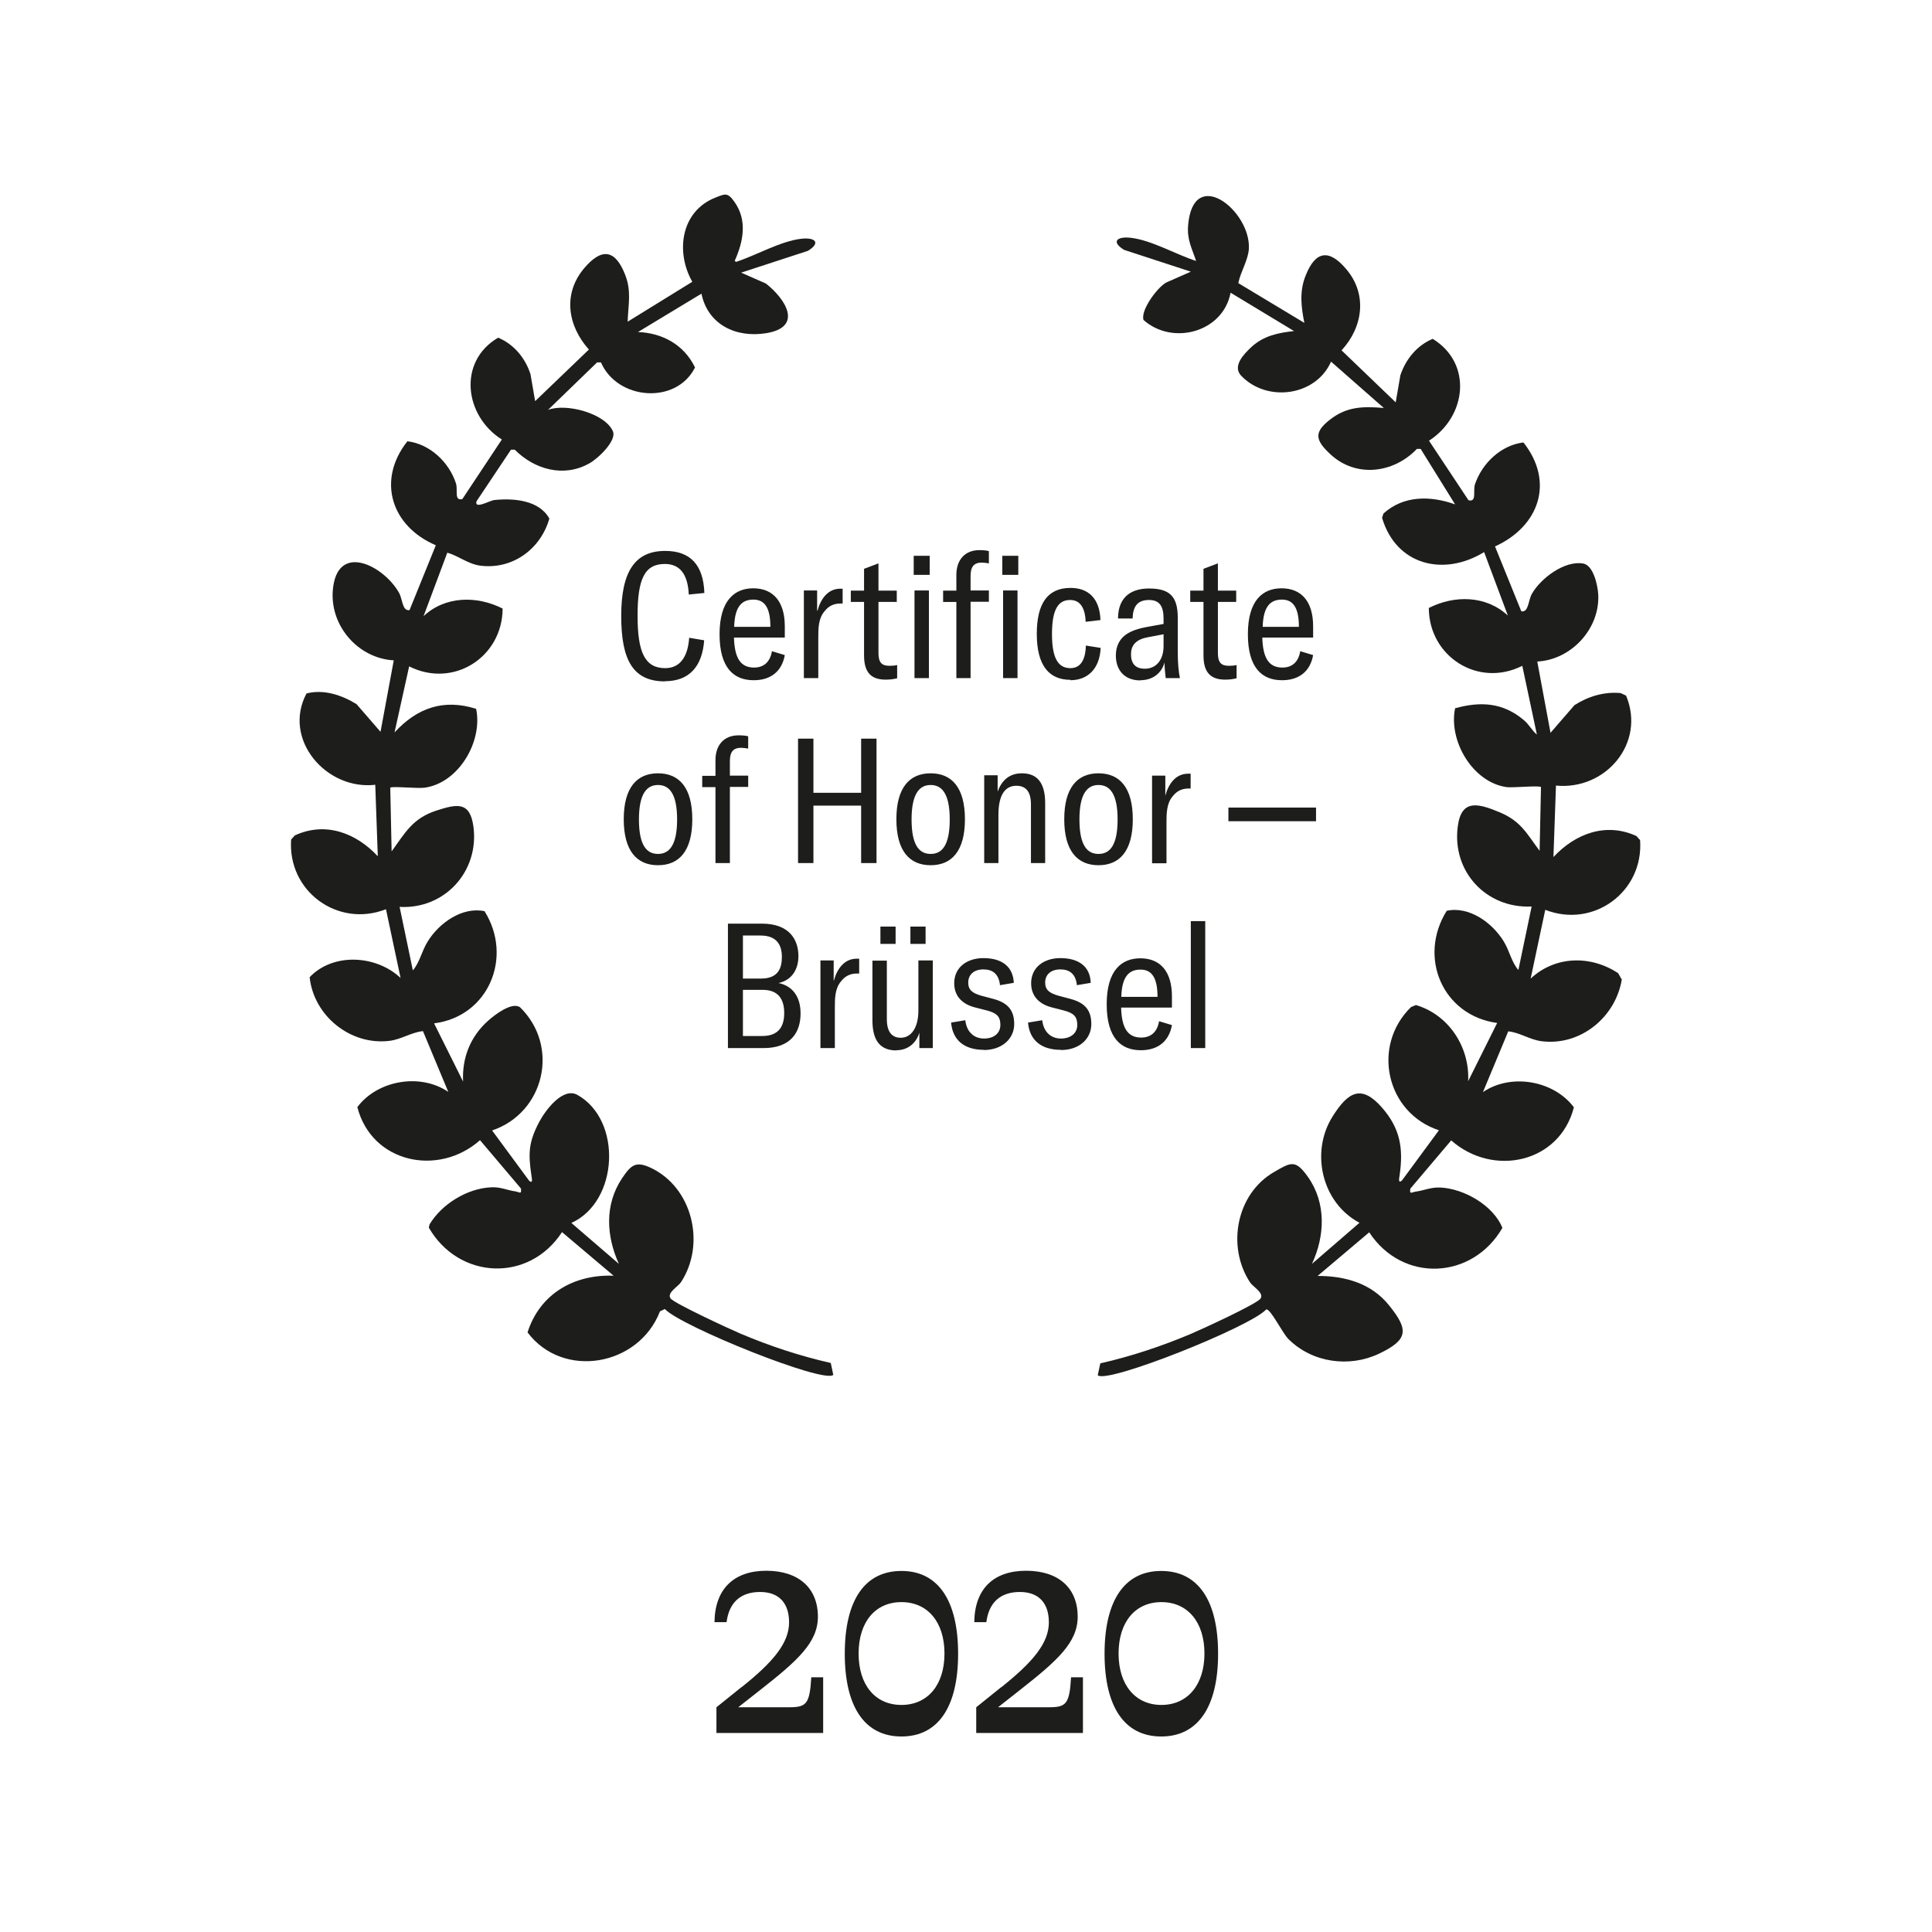
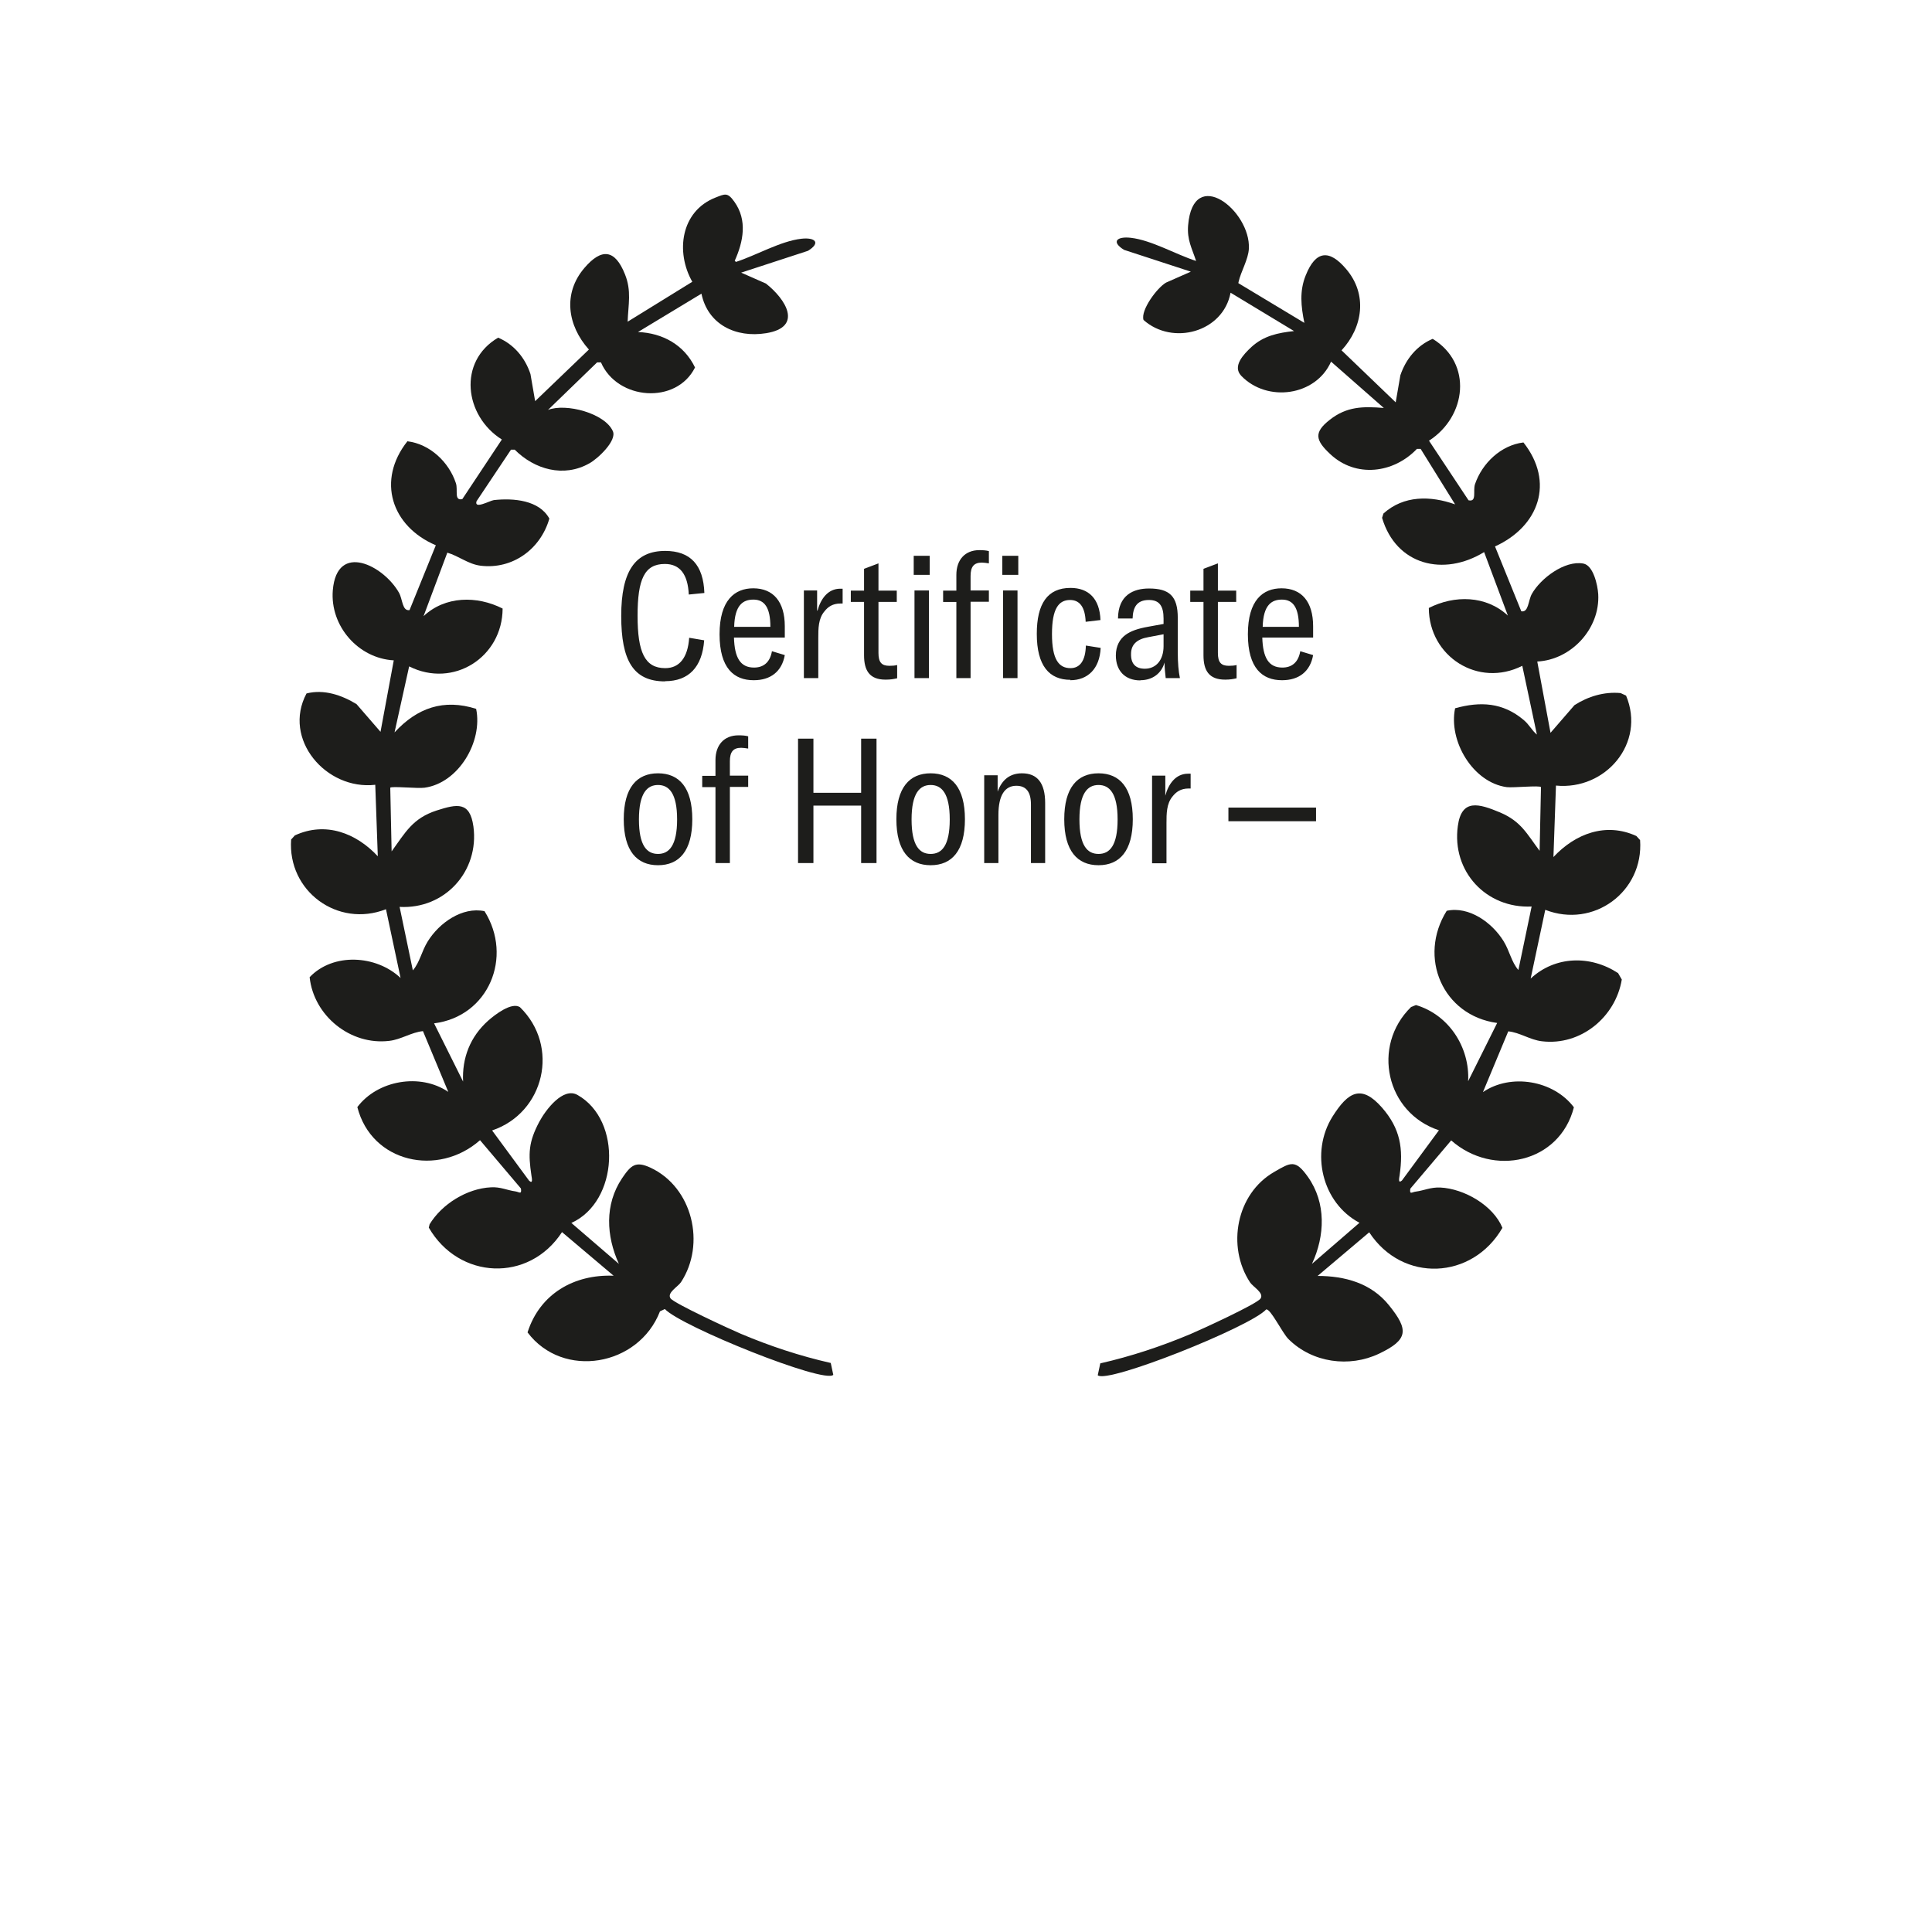
<svg xmlns="http://www.w3.org/2000/svg" viewBox="0 0 99.21 99.21" version="1.1" id="Ebene_1">
  <defs>
    <style>
      .st0 {
        fill: #1d1d1b;
      }
    </style>
  </defs>
  <path d="M37.79,13.45c1.03-.33,2.29-1.07,3.36-1.19.7-.08,1.02.2.34.62l-3.43,1.12,1.27.56c1.02.8,1.93,2.24.01,2.55-1.55.25-2.99-.44-3.32-2.03l-3.26,1.97c1.27.05,2.37.66,2.93,1.82-.96,1.92-3.99,1.68-4.83-.26h-.2s-2.52,2.44-2.52,2.44c.92-.36,2.92.17,3.33,1.09.22.49-.78,1.42-1.2,1.65-1.32.75-2.82.32-3.84-.7h-.19s-1.77,2.65-1.77,2.65c-.13.43.68-.03.89-.06,1.01-.11,2.33,0,2.85.95-.45,1.57-1.89,2.62-3.53,2.42-.64-.08-1.12-.5-1.71-.67l-1.22,3.26c1.11-1.04,2.74-1.06,4.06-.39-.01,2.5-2.53,4.11-4.8,2.97l-.75,3.39c1.16-1.26,2.52-1.74,4.19-1.21.35,1.68-.9,3.81-2.65,4.05-.35.05-1.7-.09-1.76,0l.07,3.27c.71-.98,1.08-1.7,2.31-2.1,1.06-.34,1.71-.47,1.89.82.31,2.3-1.47,4.26-3.79,4.13l.68,3.26c.36-.42.45-.98.76-1.48.59-.96,1.78-1.8,2.92-1.56,1.48,2.35.21,5.41-2.59,5.76l1.49,2.99c-.06-1.22.37-2.31,1.29-3.13.34-.3,1.2-.97,1.63-.69,2.06,2.01,1.26,5.42-1.43,6.33l1.9,2.58c.21.19.14-.13.12-.26-.17-1.14-.15-1.72.4-2.76.33-.62,1.23-1.81,1.97-1.38,2.3,1.3,2.11,5.47-.32,6.57l2.44,2.1c-.65-1.43-.74-3.04.16-4.39.46-.68.7-.9,1.46-.55,2.17,1.01,2.85,3.93,1.57,5.88-.16.24-.73.54-.54.83.16.25,3.11,1.61,3.61,1.82,1.49.63,3.03,1.14,4.62,1.5l.13.61c-.47.47-7.82-2.49-8.65-3.38l-.25.12c-1.09,2.82-4.98,3.5-6.8,1.08.63-1.98,2.39-2.99,4.42-2.91l-2.65-2.24c-1.7,2.61-5.3,2.44-6.84-.23l.04-.17c.63-1.04,1.92-1.84,3.15-1.9.49-.03.82.15,1.26.21.19.03.33.18.28-.15l-2.1-2.48c-2.15,1.9-5.57,1.16-6.3-1.7,1.04-1.38,3.23-1.76,4.67-.78l-1.3-3.12c-.6.06-1.12.43-1.73.5-2,.24-3.88-1.29-4.09-3.27,1.21-1.27,3.42-1.14,4.67.04l-.75-3.53c-2.48.97-5.06-.93-4.87-3.58l.19-.21c1.58-.73,3.15-.12,4.26,1.07l-.13-3.67c-2.53.29-4.78-2.35-3.53-4.69.9-.23,1.82.09,2.57.55l1.23,1.42.68-3.67c-1.82-.1-3.28-1.76-3.13-3.6.21-2.51,2.62-1.26,3.4.13.19.34.16.95.54.89l1.35-3.33c-2.28-.97-3.05-3.33-1.46-5.34,1.15.14,2.13,1.06,2.49,2.15.12.35-.11.92.33.82l2.03-3.06c-1.93-1.22-2.27-4.01-.19-5.23.81.34,1.39,1.04,1.66,1.87l.24,1.39,2.76-2.65c-1.1-1.23-1.35-2.88-.23-4.19.88-1.03,1.57-.96,2.08.32.35.86.17,1.56.14,2.44l3.32-2.05c-.87-1.53-.59-3.62,1.18-4.32.51-.2.63-.28.98.21.68.95.46,2.05.02,3.03" class="st0" />
  <path d="M63.59,14.54l3.39,2.04c-.17-.84-.26-1.63.07-2.44.51-1.28,1.21-1.35,2.08-.32,1.1,1.29.86,2.98-.24,4.17l2.78,2.67.24-1.39c.28-.83.85-1.53,1.66-1.87,2.06,1.26,1.74,3.99-.19,5.23l2.03,3.06c.44.1.22-.47.33-.82.37-1.09,1.34-2.01,2.49-2.15,1.61,2.04.8,4.31-1.46,5.34l1.35,3.33c.38.07.35-.55.54-.89.45-.8,1.69-1.74,2.65-1.56.51.1.73,1.1.76,1.57.1,1.77-1.38,3.37-3.13,3.46l.68,3.66,1.23-1.42c.7-.45,1.53-.7,2.37-.62l.28.13c1.02,2.44-1.05,4.87-3.6,4.62l-.13,3.67c1.12-1.2,2.69-1.8,4.26-1.08l.19.21c.19,2.65-2.39,4.55-4.87,3.58l-.75,3.53c1.26-1.17,3.07-1.21,4.49-.28l.19.33c-.32,1.93-2.11,3.41-4.1,3.17-.61-.07-1.13-.45-1.73-.51l-1.3,3.12c1.44-.98,3.63-.6,4.67.78-.73,2.86-4.15,3.6-6.3,1.7l-2.1,2.48c-.05.33.09.17.28.15.44-.06.76-.23,1.26-.21,1.23.06,2.72.92,3.19,2.07-1.54,2.67-5.13,2.84-6.84.23l-2.65,2.24c1.4,0,2.75.37,3.66,1.5,1.02,1.26,1.01,1.77-.5,2.49-1.53.73-3.43.47-4.65-.74-.32-.31-.92-1.57-1.15-1.53-.82.9-8.19,3.84-8.65,3.38l.13-.61c1.58-.36,3.12-.87,4.62-1.5.52-.22,3.43-1.55,3.61-1.83.19-.29-.38-.59-.54-.83-1.21-1.84-.71-4.55,1.24-5.67.86-.5,1.09-.65,1.73.25.95,1.34.88,3.03.21,4.47l2.44-2.11c-1.93-1.02-2.54-3.62-1.38-5.46.8-1.27,1.48-1.66,2.54-.45.94,1.08,1.1,2.1.9,3.48-.02.13-.09.44.12.26l1.9-2.58c-2.71-.89-3.48-4.33-1.43-6.33l.25-.1c1.69.5,2.77,2.17,2.68,3.91l1.49-2.99c-2.8-.38-4.08-3.38-2.59-5.76,1.14-.25,2.33.6,2.92,1.56.31.5.4,1.07.76,1.48l.68-3.26c-2.33.11-4.11-1.8-3.79-4.13.19-1.43,1.09-1.15,2.17-.7,1.08.46,1.37,1.09,2.03,1.97l.07-3.27c-.06-.1-1.41.04-1.76,0-1.74-.24-3-2.37-2.65-4.05,1.3-.36,2.45-.3,3.52.6.29.24.42.54.68.75l-.75-3.53c-2.26,1.14-4.79-.47-4.8-2.97,1.32-.67,2.94-.65,4.06.39l-1.22-3.26c-2.07,1.27-4.52.68-5.24-1.76l.07-.22c1.04-.94,2.42-.92,3.68-.47l-1.77-2.85h-.19c-1.2,1.26-3.14,1.5-4.45.27-.76-.71-.86-1.11-.03-1.76.87-.69,1.72-.7,2.78-.61l-2.71-2.38c-.78,1.77-3.28,2.11-4.61.73-.47-.49.11-1.1.53-1.49.63-.57,1.35-.72,2.18-.81l-3.26-1.97c-.38,2.03-2.98,2.73-4.47,1.4-.16-.5.7-1.66,1.16-1.92l1.27-.56-3.43-1.12c-.68-.42-.36-.7.34-.62,1.07.12,2.33.86,3.36,1.19-.22-.67-.47-1.08-.41-1.83.26-3.1,3.22-.75,3.12,1.2-.03.56-.41,1.17-.53,1.71" class="st0" />
-   <path d="M57.44,84.91c0-1.61.85-2.64,2.2-2.64s2.21,1.03,2.21,2.64-.87,2.64-2.21,2.64-2.2-1.03-2.2-2.64M59.63,80.67c-1.88,0-2.91,1.51-2.91,4.25s1.03,4.25,2.91,4.25,2.92-1.51,2.92-4.25-1.03-4.25-2.92-4.25M51.41,86.64l-1.28,1.03v1.32h5.48v-2.86h-.61c-.08,1.39-.26,1.54-1.15,1.54h-2.6l1.13-.89c1.94-1.52,2.96-2.45,2.96-3.76,0-1.48-.99-2.36-2.65-2.36s-2.64.92-2.66,2.64h.62c.13-1.02.73-1.55,1.72-1.55s1.49.59,1.49,1.56c0,1.06-.82,2.04-2.44,3.33M44.09,84.91c0-1.61.85-2.64,2.2-2.64s2.21,1.03,2.21,2.64-.86,2.64-2.21,2.64-2.2-1.03-2.2-2.64M46.29,80.67c-1.89,0-2.91,1.51-2.91,4.25s1.03,4.25,2.91,4.25,2.91-1.51,2.91-4.25-1.03-4.25-2.91-4.25M38.07,86.64l-1.28,1.03v1.32h5.48v-2.86h-.61c-.08,1.39-.26,1.54-1.15,1.54h-2.6l1.13-.89c1.94-1.52,2.96-2.45,2.96-3.76,0-1.48-1-2.36-2.65-2.36s-2.64.92-2.66,2.64h.62c.13-1.02.73-1.55,1.72-1.55s1.49.59,1.49,1.56c0,1.06-.82,2.04-2.44,3.33" class="st0" />
-   <path d="M61.89,47.3h-.74v6.52h.74v-6.52ZM59.44,51.19h-1.86c.03-1.13.46-1.4.99-1.4.57,0,.87.41.87,1.4M58.59,53.93c.85,0,1.44-.44,1.59-1.29l-.66-.2c-.1.58-.44.84-.92.84-.7,0-1-.5-1.03-1.54h2.61v-.58c0-1.26-.59-1.95-1.62-1.95-.96,0-1.73.61-1.73,2.36s.75,2.36,1.75,2.36M54.48,53.92c.97,0,1.56-.6,1.56-1.33,0-.68-.29-1.08-1.05-1.29l-.64-.17c-.46-.13-.68-.3-.68-.67,0-.43.31-.68.78-.68s.79.23.85.81l.71-.12c-.03-.86-.64-1.27-1.56-1.27-.85,0-1.5.48-1.5,1.29,0,.65.4,1.07,1.06,1.24l.66.17c.47.13.65.31.65.73s-.33.7-.84.7c-.54,0-.9-.37-.96-.94l-.73.12c.08.93.71,1.4,1.68,1.4M50.51,53.92c.97,0,1.57-.6,1.57-1.33,0-.68-.29-1.08-1.05-1.29l-.64-.17c-.46-.13-.67-.3-.67-.67,0-.43.31-.68.78-.68s.79.23.85.81l.71-.12c-.04-.86-.64-1.27-1.56-1.27-.85,0-1.5.48-1.5,1.29,0,.65.4,1.07,1.06,1.24l.66.17c.47.13.65.31.65.73s-.32.7-.84.7c-.54,0-.9-.37-.96-.94l-.73.12c.08.93.71,1.4,1.68,1.4M45.21,48.47h.78v-.89h-.78v.89ZM46.75,48.47h.78v-.89h-.78v.89ZM46.04,53.93c.57,0,1.01-.36,1.17-.9v.79h.69v-4.5h-.74v2.57c0,.86-.35,1.4-.91,1.4-.46,0-.71-.32-.71-.95v-3.01h-.74v3.05c0,.91.29,1.56,1.23,1.56M42.81,50.35v-1.03h-.68v4.5h.74v-2.06c0-.48,0-1,.32-1.37.18-.23.42-.4.83-.4h.1v-.76s-.08,0-.13,0c-.64,0-1.01.53-1.17,1.13M40.15,49.14c0,.58-.19,1.11-1.07,1.11h-.93v-2.21h.9c.86,0,1.1.51,1.1,1.1M39.14,53.2h-.99v-2.37h1.02c.8,0,1.1.49,1.1,1.19,0,.66-.26,1.18-1.13,1.18M37.37,53.82h1.84c1.4,0,1.9-.81,1.9-1.78,0-.86-.41-1.41-1.13-1.56.69-.15,1.02-.71,1.02-1.38,0-.86-.48-1.67-1.87-1.67h-1.75v6.39Z" class="st0" />
  <path d="M63.08,42.17h4.5v-.7h-4.5v.7ZM59.84,40.85v-1.02h-.68v4.5h.74v-2.06c0-.48,0-1,.31-1.37.18-.23.42-.41.83-.41h.1v-.76s-.08,0-.13,0c-.64,0-1.01.53-1.17,1.13M56.41,43.85c-.57,0-.98-.42-.98-1.77s.42-1.77.98-1.77.98.42.98,1.77-.41,1.77-.98,1.77M56.41,44.43c1.09,0,1.76-.74,1.76-2.36s-.67-2.36-1.76-2.36-1.76.74-1.76,2.36.67,2.36,1.76,2.36M50.53,44.32h.74v-2.48c0-1,.33-1.49.92-1.49.5,0,.75.31.75.96v3.01h.73v-3.08c0-1.03-.4-1.53-1.19-1.53-.6,0-1.02.31-1.25.94v-.84h-.69v4.5ZM47.79,43.85c-.57,0-.98-.42-.98-1.77s.42-1.77.98-1.77.98.42.98,1.77-.41,1.77-.98,1.77M47.79,44.43c1.09,0,1.76-.74,1.76-2.36s-.67-2.36-1.76-2.36-1.76.74-1.76,2.36.67,2.36,1.76,2.36M45.01,37.93h-.79v2.78h-2.45v-2.78h-.79v6.39h.79v-2.95h2.45v2.95h.79v-6.39ZM36.74,44.32h.74v-3.91h.94v-.58h-.94v-.74c0-.48.17-.69.58-.69.11,0,.23.02.36.04v-.63c-.14-.04-.31-.05-.5-.05-.73,0-1.18.49-1.18,1.27v.81h-.68v.58h.68v3.91ZM33.79,43.85c-.57,0-.98-.42-.98-1.77s.42-1.77.98-1.77.98.42.98,1.77-.42,1.77-.98,1.77M33.79,44.43c1.09,0,1.76-.74,1.76-2.36s-.67-2.36-1.76-2.36-1.76.74-1.76,2.36.67,2.36,1.76,2.36" class="st0" />
  <path d="M66.7,32.19h-1.86c.03-1.13.46-1.4.99-1.4.57,0,.87.41.87,1.4M65.84,34.93c.85,0,1.44-.44,1.59-1.29l-.66-.2c-.1.58-.44.84-.92.84-.7,0-1-.5-1.03-1.54h2.61v-.58c0-1.26-.59-1.95-1.62-1.95-.96,0-1.73.61-1.73,2.36s.75,2.36,1.75,2.36M62.92,34.9c.24,0,.41-.03.58-.07v-.68c-.13.03-.23.04-.4.04-.4,0-.56-.18-.56-.66v-2.62h.94v-.58h-.94v-1.4l-.74.28v1.12h-.68v.58h.68v2.74c0,.78.28,1.25,1.11,1.25M58.79,34.34c-.48,0-.72-.26-.71-.76,0-.49.31-.76.88-.86l.79-.15v.61c0,.72-.39,1.16-.96,1.16M58.56,34.93c.63,0,1.09-.36,1.24-.91,0,.25.03.54.06.8h.73c-.07-.34-.11-.76-.11-1.33v-1.76c0-1.12-.43-1.51-1.48-1.51-.8,0-1.58.34-1.59,1.54h.75c.02-.57.21-.95.84-.95.52,0,.75.29.75.95v.28l-.77.14c-.57.1-.92.23-1.18.42-.3.22-.5.57-.5,1.06,0,.76.45,1.28,1.26,1.28M54.96,34.93c.89,0,1.51-.58,1.56-1.66l-.76-.12c-.02.79-.31,1.16-.79,1.16-.6,0-.95-.45-.95-1.75s.34-1.75.93-1.75c.49,0,.77.36.8,1.12l.76-.09c-.04-1.1-.61-1.65-1.54-1.65-1.18,0-1.73.81-1.73,2.36,0,1.64.64,2.36,1.73,2.36M51.47,29.52h.82v-.98h-.82v.98ZM51.51,34.82h.74v-4.5h-.74v4.5ZM49.1,34.82h.74v-3.92h.94v-.58h-.94v-.74c0-.48.17-.69.58-.69.11,0,.23.02.36.04v-.63c-.14-.04-.31-.05-.49-.05-.73,0-1.18.49-1.18,1.27v.81h-.68v.58h.68v3.92ZM46.92,29.52h.82v-.98h-.82v.98ZM46.96,34.82h.74v-4.5h-.74v4.5ZM45.49,34.9c.24,0,.41-.03.58-.07v-.68c-.13.03-.22.04-.4.04-.4,0-.56-.18-.56-.66v-2.62h.94v-.58h-.94v-1.4l-.74.28v1.12h-.68v.58h.68v2.74c0,.78.28,1.25,1.1,1.25M41.96,31.35v-1.03h-.68v4.5h.74v-2.06c0-.48,0-1,.32-1.37.18-.23.42-.4.83-.4h.1v-.76s-.08,0-.12,0c-.64,0-1.01.53-1.17,1.13M39.56,32.19h-1.86c.03-1.13.46-1.4.99-1.4.57,0,.87.41.87,1.4M38.71,34.93c.85,0,1.44-.44,1.59-1.29l-.66-.2c-.1.58-.44.84-.92.84-.7,0-1-.5-1.03-1.54h2.61v-.58c0-1.26-.59-1.95-1.62-1.95-.95,0-1.73.61-1.73,2.36s.75,2.36,1.75,2.36M34.15,34.98c1.22,0,1.91-.73,2.01-2.1l-.77-.13c-.07,1.02-.5,1.56-1.23,1.56-1.05,0-1.42-.82-1.42-2.69s.35-2.66,1.4-2.66c.77,0,1.18.52,1.23,1.57l.8-.08c-.05-1.44-.72-2.16-2.01-2.16-1.55,0-2.26,1.05-2.26,3.34s.62,3.36,2.25,3.36" class="st0" />
</svg>